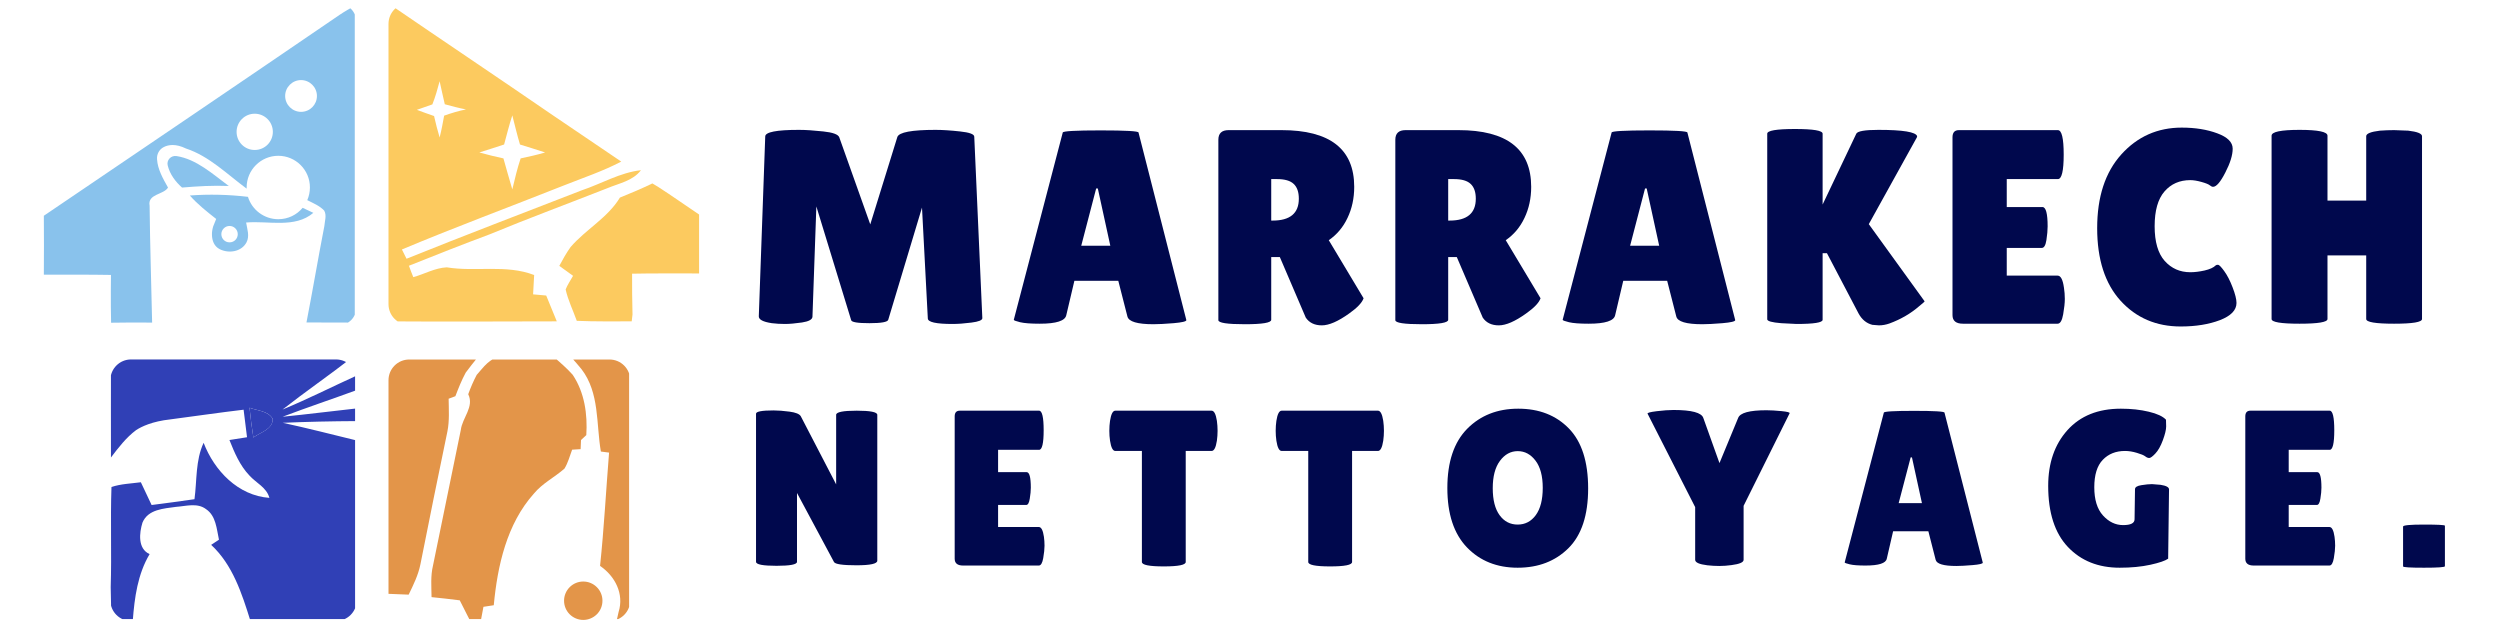
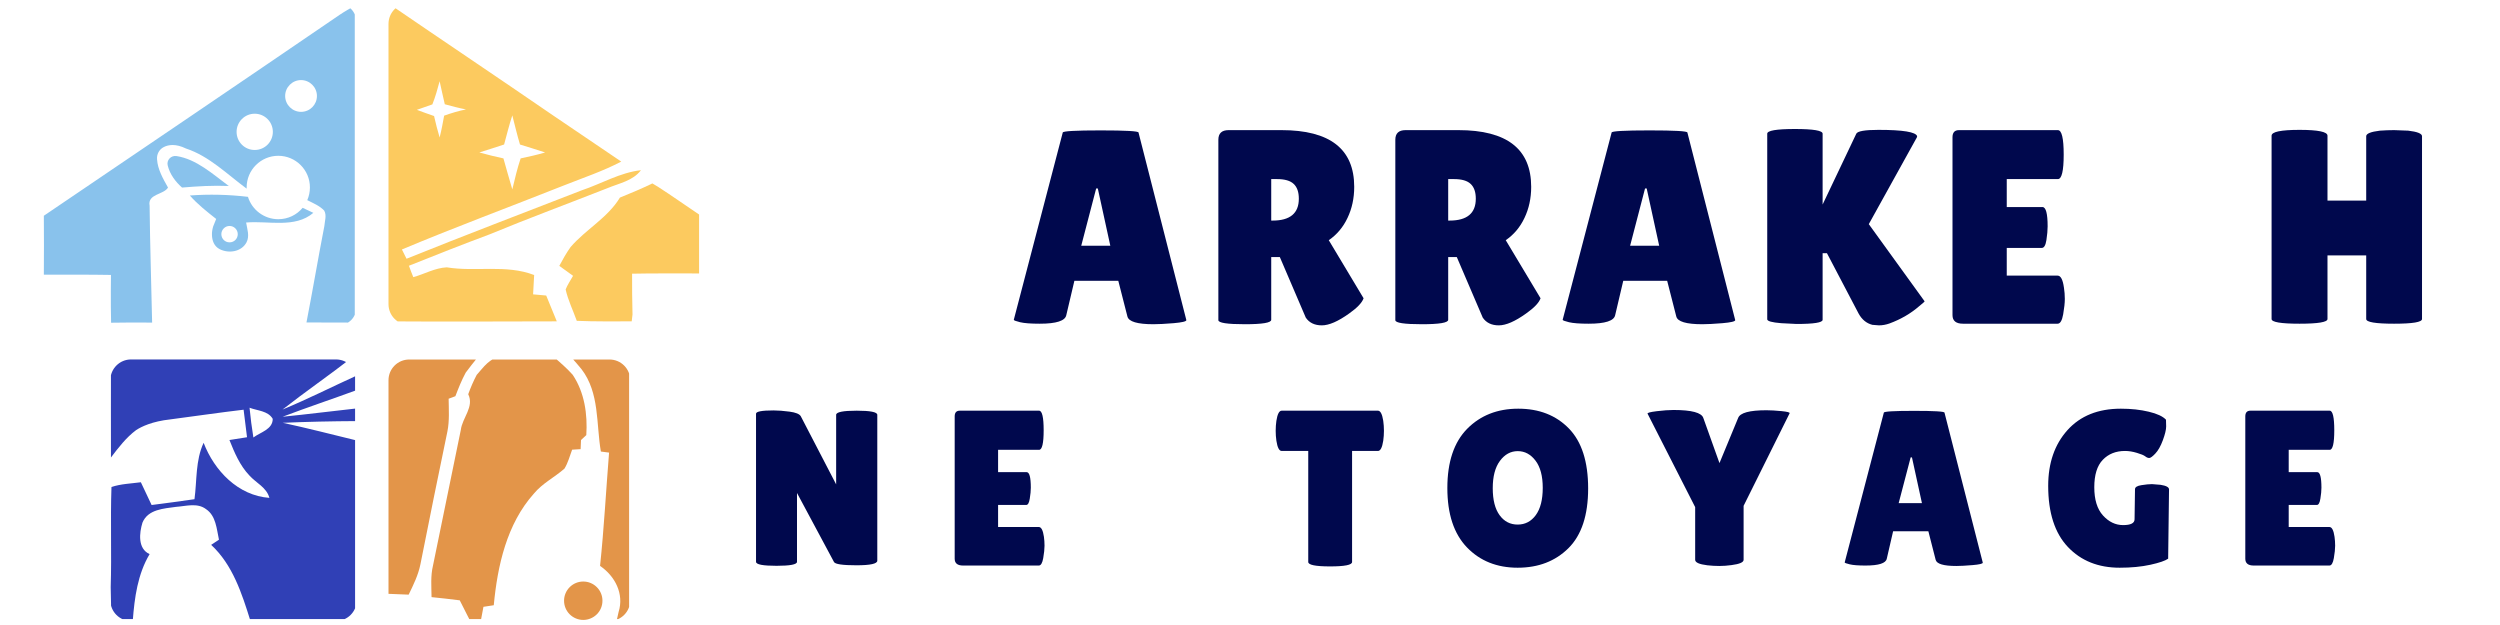
<svg xmlns="http://www.w3.org/2000/svg" width="600" zoomAndPan="magnify" viewBox="0 0 450 112.5" height="150" preserveAspectRatio="xMidYMid meet" version="1.0">
  <defs>
    <g />
    <clipPath id="66cdbbe56f">
      <path d="M 30 28 L 42 28 L 42 34 L 30 34 Z M 30 28 " clip-rule="nonzero" />
    </clipPath>
    <clipPath id="53b09ee7aa">
      <path d="M 7.859 3.75 L 7.859 55.5 C 7.859 57.148 9.195 58.488 10.848 58.488 L 61.102 58.488 C 62.75 58.488 64.09 57.148 64.09 55.5 L 64.09 3.75 C 64.09 2.098 62.75 0.762 61.102 0.762 L 10.848 0.762 C 9.195 0.762 7.859 2.098 7.859 3.75 Z M 7.859 3.75 " clip-rule="nonzero" />
    </clipPath>
    <clipPath id="31bc8d1580">
      <path d="M 34 35 L 57 35 L 57 46 L 34 46 Z M 34 35 " clip-rule="nonzero" />
    </clipPath>
    <clipPath id="9e35e7732d">
      <path d="M 7.859 3.75 L 7.859 55.5 C 7.859 57.148 9.195 58.488 10.848 58.488 L 61.102 58.488 C 62.75 58.488 64.09 57.148 64.09 55.5 L 64.09 3.75 C 64.09 2.098 62.75 0.762 61.102 0.762 L 10.848 0.762 C 9.195 0.762 7.859 2.098 7.859 3.75 Z M 7.859 3.75 " clip-rule="nonzero" />
    </clipPath>
    <clipPath id="85c8cb726e">
      <path d="M 7.859 0.762 L 63.859 0.762 L 63.859 58.258 L 7.859 58.258 Z M 7.859 0.762 " clip-rule="nonzero" />
    </clipPath>
    <clipPath id="0895e4aaa4">
      <path d="M 7.859 3.75 L 7.859 55.5 C 7.859 57.148 9.195 58.488 10.848 58.488 L 61.102 58.488 C 62.75 58.488 64.09 57.148 64.09 55.5 L 64.09 3.75 C 64.09 2.098 62.75 0.762 61.102 0.762 L 10.848 0.762 C 9.195 0.762 7.859 2.098 7.859 3.75 Z M 7.859 3.75 " clip-rule="nonzero" />
    </clipPath>
    <clipPath id="88800e1a7c">
      <path d="M 69.93 0.562 L 116 0.562 L 116 58 L 69.93 58 Z M 69.93 0.562 " clip-rule="nonzero" />
    </clipPath>
    <clipPath id="c40604c069">
      <path d="M 69.93 4.297 L 69.93 54.754 C 69.93 56.816 71.602 58.488 73.664 58.488 L 122.145 58.488 C 124.207 58.488 125.875 56.816 125.875 54.754 L 125.875 4.297 C 125.875 2.234 124.207 0.562 122.145 0.562 L 73.664 0.562 C 71.602 0.562 69.93 2.234 69.93 4.297 Z M 69.93 4.297 " clip-rule="nonzero" />
    </clipPath>
    <clipPath id="df3231647b">
      <path d="M 100 33 L 125.93 33 L 125.93 58 L 100 58 Z M 100 33 " clip-rule="nonzero" />
    </clipPath>
    <clipPath id="ba79f8d7e6">
-       <path d="M 69.93 4.297 L 69.93 54.754 C 69.93 56.816 71.602 58.488 73.664 58.488 L 122.145 58.488 C 124.207 58.488 125.875 56.816 125.875 54.754 L 125.875 4.297 C 125.875 2.234 124.207 0.562 122.145 0.562 L 73.664 0.562 C 71.602 0.562 69.93 2.234 69.93 4.297 Z M 69.93 4.297 " clip-rule="nonzero" />
+       <path d="M 69.93 4.297 L 69.93 54.754 C 69.93 56.816 71.602 58.488 73.664 58.488 L 122.145 58.488 C 124.207 58.488 125.875 56.816 125.875 54.754 L 125.875 4.297 L 73.664 0.562 C 71.602 0.562 69.93 2.234 69.93 4.297 Z M 69.93 4.297 " clip-rule="nonzero" />
    </clipPath>
    <clipPath id="f0afc77580">
      <path d="M 44 73 L 50 73 L 50 79 L 44 79 Z M 44 73 " clip-rule="nonzero" />
    </clipPath>
    <clipPath id="386cb1e75e">
      <path d="M 19.863 68.434 L 19.863 108.047 C 19.863 110.109 21.531 111.781 23.594 111.781 L 60.473 111.781 C 62.535 111.781 64.207 110.109 64.207 108.047 L 64.207 68.434 C 64.207 66.371 62.535 64.699 60.473 64.699 L 23.594 64.699 C 21.531 64.699 19.863 66.371 19.863 68.434 Z M 19.863 68.434 " clip-rule="nonzero" />
    </clipPath>
    <clipPath id="7742f71bfb">
      <path d="M 19.863 64.699 L 63.914 64.699 L 63.914 111.426 L 19.863 111.426 Z M 19.863 64.699 " clip-rule="nonzero" />
    </clipPath>
    <clipPath id="08b4dc0e01">
      <path d="M 19.863 68.434 L 19.863 108.047 C 19.863 110.109 21.531 111.781 23.594 111.781 L 60.473 111.781 C 62.535 111.781 64.207 110.109 64.207 108.047 L 64.207 68.434 C 64.207 66.371 62.535 64.699 60.473 64.699 L 23.594 64.699 C 21.531 64.699 19.863 66.371 19.863 68.434 Z M 19.863 68.434 " clip-rule="nonzero" />
    </clipPath>
    <clipPath id="38871775dc">
      <path d="M 69.93 64.711 L 86 64.711 L 86 108 L 69.93 108 Z M 69.93 64.711 " clip-rule="nonzero" />
    </clipPath>
    <clipPath id="39e5a9797b">
      <path d="M 69.93 68.445 L 69.93 108.047 C 69.93 110.109 71.602 111.781 73.664 111.781 L 109.707 111.781 C 111.77 111.781 113.441 110.109 113.441 108.047 L 113.441 68.445 C 113.441 66.383 111.77 64.711 109.707 64.711 L 73.664 64.711 C 71.602 64.711 69.93 66.383 69.93 68.445 Z M 69.93 68.445 " clip-rule="nonzero" />
    </clipPath>
    <clipPath id="7adc3a7eaa">
      <path d="M 77 64.711 L 106 64.711 L 106 111.426 L 77 111.426 Z M 77 64.711 " clip-rule="nonzero" />
    </clipPath>
    <clipPath id="fc4fa57bc4">
      <path d="M 69.93 68.445 L 69.93 108.047 C 69.93 110.109 71.602 111.781 73.664 111.781 L 109.707 111.781 C 111.77 111.781 113.441 110.109 113.441 108.047 L 113.441 68.445 C 113.441 66.383 111.77 64.711 109.707 64.711 L 73.664 64.711 C 71.602 64.711 69.93 66.383 69.93 68.445 Z M 69.93 68.445 " clip-rule="nonzero" />
    </clipPath>
    <clipPath id="015345b867">
      <path d="M 102 64.711 L 113.238 64.711 L 113.238 111.426 L 102 111.426 Z M 102 64.711 " clip-rule="nonzero" />
    </clipPath>
    <clipPath id="7dad4a35cc">
      <path d="M 69.93 68.445 L 69.93 108.047 C 69.93 110.109 71.602 111.781 73.664 111.781 L 109.707 111.781 C 111.77 111.781 113.441 110.109 113.441 108.047 L 113.441 68.445 C 113.441 66.383 111.77 64.711 109.707 64.711 L 73.664 64.711 C 71.602 64.711 69.93 66.383 69.93 68.445 Z M 69.93 68.445 " clip-rule="nonzero" />
    </clipPath>
    <clipPath id="9641d22242">
      <path d="M 101 104 L 109 104 L 109 111.426 L 101 111.426 Z M 101 104 " clip-rule="nonzero" />
    </clipPath>
    <clipPath id="e74e3e7c5d">
      <path d="M 69.93 68.445 L 69.93 108.047 C 69.93 110.109 71.602 111.781 73.664 111.781 L 109.707 111.781 C 111.77 111.781 113.441 110.109 113.441 108.047 L 113.441 68.445 C 113.441 66.383 111.77 64.711 109.707 64.711 L 73.664 64.711 C 71.602 64.711 69.93 66.383 69.93 68.445 Z M 69.93 68.445 " clip-rule="nonzero" />
    </clipPath>
  </defs>
  <g clip-path="url(#66cdbbe56f)">
    <g clip-path="url(#53b09ee7aa)">
      <path fill="#89c2ec" d="M 31.766 28.09 C 35.363 28.641 38.32 31.355 41.18 33.477 C 38.367 33.359 35.555 33.523 32.77 33.762 C 31.578 32.715 30.574 31.355 30.195 29.809 C 29.934 28.832 30.766 27.949 31.766 28.09 Z M 31.766 28.09 " fill-opacity="1" fill-rule="nonzero" />
    </g>
  </g>
  <g clip-path="url(#31bc8d1580)">
    <g clip-path="url(#9e35e7732d)">
      <path fill="#89c2ec" d="M 54.473 37.406 C 53.426 38.672 51.852 39.457 50.09 39.457 C 47.539 39.457 45.348 37.766 44.633 35.43 C 41.18 35.023 37.652 34.93 34.172 35.191 C 35.578 36.789 37.246 38.098 38.914 39.41 C 38.914 39.41 38.414 40.648 38.367 40.77 C 38.223 41.27 38.129 41.77 38.152 42.293 C 38.176 43.34 38.559 44.34 39.535 44.844 C 41.156 45.676 43.465 45.344 44.371 43.625 C 44.969 42.484 44.492 41.246 44.301 40.055 C 48.305 39.695 53.066 41.148 56.402 38.312 C 55.926 38.074 54.973 37.645 54.473 37.406 Z M 41.32 43.625 C 40.488 43.625 39.844 42.961 39.844 42.148 C 39.844 41.34 40.512 40.672 41.32 40.672 C 42.133 40.672 42.797 41.34 42.797 42.148 C 42.797 42.961 42.156 43.625 41.32 43.625 Z M 41.32 43.625 " fill-opacity="1" fill-rule="nonzero" />
    </g>
  </g>
  <g clip-path="url(#85c8cb726e)">
    <g clip-path="url(#0895e4aaa4)">
      <path fill="#89c2ec" d="M 64.051 0.93 C 63.074 1.477 62.098 2.023 61.168 2.645 C 52.211 8.77 43.227 14.867 34.246 20.969 C 25.477 26.926 16.684 32.883 7.891 38.836 C 7.918 42.363 7.918 45.914 7.891 49.441 C 11.918 49.441 15.945 49.418 19.973 49.488 C 19.973 50.441 19.973 51.395 19.949 52.348 C 19.949 54.254 19.949 56.184 19.996 58.09 C 22.449 58.043 24.906 58.043 27.383 58.066 C 27.238 51.062 27 44.031 26.93 37.027 C 26.523 34.883 29.457 35.074 30.242 33.762 C 29.336 32.141 28.383 30.5 28.266 28.664 C 28.191 27.758 28.668 26.875 29.48 26.473 C 30.312 26.043 31.625 25.828 33.48 26.734 C 37.676 28.117 40.895 31.379 44.395 33.953 C 44.395 33.883 44.395 33.809 44.395 33.738 C 44.395 30.594 46.945 28.043 50.09 28.043 C 53.234 28.043 55.785 30.594 55.785 33.738 C 55.785 34.547 55.617 35.312 55.309 36.027 C 56.379 36.574 57.523 37.027 58.359 37.91 C 58.836 38.766 58.453 39.789 58.383 40.695 C 57.262 46.461 56.285 52.277 55.164 58.043 C 58.094 58.043 61.051 58.043 64.004 58.066 C 64.172 39.027 64.078 19.965 64.051 0.93 Z M 45.848 26.996 C 44.039 26.996 42.586 25.543 42.586 23.73 C 42.586 21.945 44.039 20.469 45.848 20.469 C 47.637 20.469 49.113 21.922 49.113 23.73 C 49.113 25.543 47.66 26.996 45.848 26.996 Z M 54.188 20.133 C 52.617 20.133 51.328 18.848 51.328 17.273 C 51.328 15.703 52.617 14.414 54.188 14.414 C 55.762 14.414 57.047 15.703 57.047 17.273 C 57.047 18.848 55.785 20.133 54.188 20.133 Z M 54.188 20.133 " fill-opacity="1" fill-rule="nonzero" />
    </g>
  </g>
  <g clip-path="url(#88800e1a7c)">
    <g clip-path="url(#c40604c069)">
      <path fill="#fcca5f" d="M 69.629 4.566 C 69.629 3.23 69.723 1.898 69.84 0.562 C 79.73 7.332 89.691 14 99.578 20.793 C 103.652 23.555 107.727 26.32 111.824 29.086 C 108.512 30.824 104.988 31.992 101.508 33.375 C 91.785 37.234 81.992 40.855 72.344 44.906 C 72.559 45.336 72.965 46.145 73.176 46.574 C 83.637 42.355 94.191 38.352 104.723 34.254 C 108.273 33.062 111.609 31.062 115.375 30.633 C 113.922 32.562 111.418 32.992 109.324 33.875 C 102.246 36.66 95.145 39.281 88.117 42.188 C 83.258 44 78.418 45.906 73.605 47.836 C 73.797 48.359 74.18 49.387 74.391 49.887 C 76.395 49.336 78.301 48.219 80.422 48.121 C 85.641 48.98 91.07 47.551 96.148 49.504 C 96.074 50.672 96.004 51.816 95.957 52.984 C 96.742 53.055 97.527 53.125 98.316 53.195 C 98.957 54.746 99.602 56.293 100.223 57.844 C 90.047 57.867 79.848 57.914 69.676 57.844 C 69.602 40.043 69.602 22.293 69.629 4.566 Z M 79.133 14.621 C 78.754 16.027 78.371 17.434 77.824 18.793 C 76.895 19.102 75.965 19.434 75.035 19.77 C 76.059 20.148 77.086 20.531 78.133 20.887 C 78.418 22.176 78.754 23.461 79.133 24.746 C 79.469 23.438 79.707 22.125 79.945 20.816 C 81.23 20.363 82.543 19.957 83.875 19.695 C 82.59 19.457 81.328 19.102 80.062 18.766 C 79.73 17.387 79.445 16.004 79.133 14.621 Z M 90.738 26.012 C 89.262 26.512 87.758 26.965 86.281 27.441 C 87.711 27.844 89.164 28.203 90.617 28.512 C 91.168 30.371 91.645 32.254 92.215 34.09 C 92.668 32.207 93.098 30.348 93.715 28.512 C 95.195 28.203 96.672 27.871 98.125 27.441 C 96.625 26.941 95.098 26.488 93.598 26.012 C 93.074 24.27 92.668 22.508 92.215 20.77 C 91.645 22.508 91.215 24.27 90.738 26.012 Z M 90.738 26.012 " fill-opacity="1" fill-rule="nonzero" />
    </g>
  </g>
  <g clip-path="url(#df3231647b)">
    <g clip-path="url(#ba79f8d7e6)">
      <path fill="#fcca5f" d="M 111.586 35.566 C 113.539 34.777 115.52 33.945 117.426 33.016 C 117.688 33.184 118.234 33.492 118.496 33.66 C 120.973 35.254 123.379 36.973 125.836 38.613 C 125.836 42.141 125.836 45.691 125.836 49.219 C 121.809 49.242 117.805 49.172 113.777 49.266 C 113.754 51.719 113.801 54.148 113.852 56.605 C 113.828 56.914 113.754 57.535 113.707 57.844 C 110.418 57.844 107.105 57.891 103.82 57.75 C 103.152 55.867 102.246 54.055 101.816 52.102 C 102.152 51.242 102.699 50.457 103.152 49.648 C 102.316 49.051 101.508 48.457 100.672 47.859 C 101.293 46.691 101.938 45.547 102.699 44.477 C 105.438 41.285 109.371 39.234 111.586 35.566 Z M 111.586 35.566 " fill-opacity="1" fill-rule="nonzero" />
    </g>
  </g>
  <g clip-path="url(#f0afc77580)">
    <g clip-path="url(#386cb1e75e)">
-       <path fill="#3040b6" d="M 44.918 73.391 C 46.324 73.938 48.254 73.938 49.09 75.391 C 49.137 77.297 46.848 77.82 45.609 78.75 C 45.324 76.965 45.086 75.176 44.918 73.391 Z M 44.918 73.391 " fill-opacity="1" fill-rule="nonzero" />
-     </g>
+       </g>
  </g>
  <g clip-path="url(#7742f71bfb)">
    <g clip-path="url(#08b4dc0e01)">
      <path fill="#3040b6" d="M 64.078 73.531 C 59.668 74.008 55.285 74.582 50.875 75.012 C 55.262 73.344 59.715 71.863 64.125 70.246 C 64.102 69.387 64.078 68.527 64.051 67.672 C 59.668 69.672 55.332 71.863 50.852 73.723 C 54.949 70.508 59.262 67.551 63.387 64.336 C 48.922 64.312 34.434 64.336 19.973 64.336 C 19.949 70.34 19.973 76.344 19.973 82.348 C 21.309 80.586 22.711 78.75 24.5 77.418 C 25.453 76.797 27.383 75.844 30.672 75.488 C 35.055 74.914 39.438 74.27 43.848 73.746 C 44.039 75.414 44.254 77.059 44.465 78.703 C 43.418 78.871 42.348 79.035 41.297 79.203 C 42.203 81.469 43.18 83.801 44.895 85.59 C 46.109 86.945 47.992 87.734 48.492 89.617 C 42.848 89.211 38.582 84.73 36.652 79.703 C 35.176 82.871 35.461 86.469 35.008 89.855 C 32.434 90.234 29.859 90.57 27.289 90.902 C 26.645 89.543 26 88.164 25.355 86.805 C 23.594 87.043 21.758 87.09 20.066 87.66 C 19.852 93.668 20.117 99.672 19.926 105.676 C 19.996 107.676 19.996 109.656 19.996 111.656 C 21.309 111.656 22.594 111.656 23.902 111.68 C 24.215 107.559 24.785 103.34 26.93 99.742 C 24.762 98.766 25.07 95.93 25.645 94.07 C 26.645 91.664 29.48 91.547 31.695 91.234 C 33.457 91.117 35.508 90.449 37.082 91.641 C 38.891 92.855 38.988 95.215 39.414 97.145 C 38.938 97.453 38.461 97.766 38.008 98.074 C 41.871 101.648 43.539 106.82 45.062 111.703 C 51.426 111.656 57.785 111.773 64.148 111.656 C 64.148 100.863 64.125 90.07 64.148 79.273 C 59.738 78.203 55.332 77.059 50.898 76.105 C 55.309 75.914 59.738 75.82 64.148 75.797 C 64.102 75.035 64.078 74.27 64.078 73.531 Z M 45.609 78.75 C 45.324 76.965 45.086 75.176 44.918 73.391 C 46.324 73.938 48.254 73.938 49.09 75.391 C 49.113 77.297 46.824 77.82 45.609 78.75 Z M 45.609 78.75 " fill-opacity="1" fill-rule="nonzero" />
    </g>
  </g>
  <g clip-path="url(#38871775dc)">
    <g clip-path="url(#39e5a9797b)">
      <path fill="#e39549" d="M 69.484 64.383 C 74.965 64.266 80.469 64.266 85.949 64.359 C 85.234 65.266 84.496 66.145 83.828 67.074 C 83.09 68.434 82.516 69.887 81.969 71.316 C 81.66 71.438 81.039 71.648 80.754 71.77 C 80.777 73.723 80.922 75.699 80.539 77.633 C 78.895 85.59 77.25 93.57 75.68 101.555 C 75.297 103.484 74.418 105.27 73.559 107.035 C 72.176 106.984 70.77 106.914 69.391 106.867 C 69.676 92.691 69.461 78.535 69.484 64.383 Z M 69.484 64.383 " fill-opacity="1" fill-rule="nonzero" />
    </g>
  </g>
  <g clip-path="url(#7adc3a7eaa)">
    <g clip-path="url(#fc4fa57bc4)">
      <path fill="#e39549" d="M 85.805 67.48 C 86.996 66.172 88.211 64.266 90.215 64.312 C 93.383 64.215 96.551 64.359 99.719 64.289 C 100.887 65.289 102.055 66.312 103.082 67.457 C 105.223 70.648 105.773 74.559 105.535 78.32 C 105.297 78.535 104.82 78.965 104.582 79.203 C 104.559 79.609 104.535 80.418 104.512 80.848 C 104.129 80.871 103.367 80.918 102.984 80.941 C 102.555 82.086 102.246 83.301 101.602 84.352 C 99.816 85.922 97.625 86.996 96.098 88.852 C 91.215 94.309 89.547 101.84 88.879 108.941 C 88.262 109.035 87.641 109.129 87.02 109.227 C 86.879 110.035 86.711 110.82 86.566 111.633 C 85.879 111.609 85.188 111.586 84.496 111.488 C 84.375 111.273 84.16 110.82 84.043 110.605 C 83.613 109.75 83.184 108.891 82.754 108.059 C 81.062 107.844 79.371 107.652 77.68 107.484 C 77.656 105.578 77.488 103.648 77.941 101.793 C 79.633 93.668 81.254 85.52 82.945 77.395 C 83.207 75.199 85.402 73.223 84.281 70.961 C 84.711 69.77 85.211 68.602 85.805 67.48 Z M 85.805 67.48 " fill-opacity="1" fill-rule="nonzero" />
    </g>
  </g>
  <g clip-path="url(#015345b867)">
    <g clip-path="url(#7dad4a35cc)">
      <path fill="#e39549" d="M 102.867 64.359 C 106.441 64.383 110.062 64.051 113.613 64.551 C 113.73 80.227 113.613 95.906 113.66 111.586 C 112.777 111.609 111.895 111.609 111.016 111.633 C 111.109 111.273 111.277 110.535 111.348 110.156 C 112.371 106.891 110.703 103.699 108.012 101.863 C 108.727 95.07 109.086 88.258 109.633 81.469 C 109.25 81.418 108.512 81.324 108.156 81.277 C 107.297 76.297 107.941 70.723 104.676 66.457 C 104.105 65.742 103.484 65.051 102.867 64.359 Z M 102.867 64.359 " fill-opacity="1" fill-rule="nonzero" />
    </g>
  </g>
  <g clip-path="url(#9641d22242)">
    <g clip-path="url(#e74e3e7c5d)">
      <path fill="#e39549" d="M 108.441 108.129 C 108.441 108.586 108.355 109.027 108.18 109.453 C 108.004 109.875 107.754 110.25 107.43 110.574 C 107.105 110.895 106.73 111.145 106.309 111.32 C 105.887 111.496 105.445 111.586 104.984 111.586 C 104.527 111.586 104.086 111.496 103.664 111.32 C 103.242 111.145 102.867 110.895 102.543 110.574 C 102.219 110.25 101.969 109.875 101.793 109.453 C 101.617 109.027 101.531 108.586 101.531 108.129 C 101.531 107.672 101.617 107.23 101.793 106.809 C 101.969 106.383 102.219 106.012 102.543 105.688 C 102.867 105.363 103.242 105.113 103.664 104.938 C 104.086 104.762 104.527 104.676 104.984 104.676 C 105.445 104.676 105.887 104.762 106.309 104.938 C 106.73 105.113 107.105 105.363 107.43 105.688 C 107.754 106.012 108.004 106.383 108.18 106.809 C 108.355 107.23 108.441 107.672 108.441 108.129 Z M 108.441 108.129 " fill-opacity="1" fill-rule="nonzero" />
    </g>
  </g>
  <g fill="#00084d" fill-opacity="1">
    <g transform="translate(134.101, 58.267)">
      <g>
-         <path d="M 37.344 0.047 C 34.383 0.047 32.906 -0.285 32.906 -0.953 L 31.859 -20.906 L 25.781 -0.703 C 25.656 -0.297 24.531 -0.094 22.406 -0.094 C 20.281 -0.094 19.18 -0.273 19.109 -0.641 L 12.844 -21.109 L 12.141 -1.25 C 12.109 -0.75 11.477 -0.406 10.25 -0.219 C 9.02 -0.039 8 0.047 7.188 0.047 C 6.375 0.047 5.586 0 4.828 -0.094 C 3.234 -0.332 2.453 -0.75 2.484 -1.344 L 3.641 -33.703 C 3.641 -34.492 5.66 -34.891 9.703 -34.891 C 10.898 -34.891 12.359 -34.797 14.078 -34.609 C 15.805 -34.43 16.77 -34.078 16.969 -33.547 L 22.547 -17.875 L 27.422 -33.609 C 27.723 -34.461 30.016 -34.891 34.297 -34.891 C 35.523 -34.891 36.992 -34.797 38.703 -34.609 C 40.41 -34.43 41.266 -34.113 41.266 -33.656 L 42.719 -1 C 42.719 -0.633 42.066 -0.367 40.766 -0.203 C 39.473 -0.035 38.332 0.047 37.344 0.047 Z M 37.344 0.047 " />
-       </g>
+         </g>
    </g>
  </g>
  <g fill="#00084d" fill-opacity="1">
    <g transform="translate(181.732, 58.267)">
      <g>
        <path d="M 25.891 0.094 C 23.004 0.094 21.441 -0.367 21.203 -1.297 L 19.562 -7.719 L 11.656 -7.719 L 10.203 -1.547 C 10.004 -0.516 8.41 0 5.422 0 C 3.828 0 2.648 -0.086 1.891 -0.266 C 1.129 -0.453 0.75 -0.598 0.75 -0.703 L 9.562 -34.406 C 9.562 -34.664 11.832 -34.797 16.375 -34.797 C 20.926 -34.797 23.203 -34.664 23.203 -34.406 L 31.812 -0.641 C 31.812 -0.41 31.047 -0.227 29.516 -0.094 C 27.992 0.031 26.785 0.094 25.891 0.094 Z M 12.891 -14.031 L 18.125 -14.031 L 15.875 -24.344 L 15.578 -24.344 Z M 12.891 -14.031 " />
      </g>
    </g>
  </g>
  <g fill="#00084d" fill-opacity="1">
    <g transform="translate(216.821, 58.267)">
      <g>
        <path d="M 12 -0.703 C 12 -0.172 10.422 0.094 7.266 0.094 C 4.078 0.094 2.484 -0.148 2.484 -0.641 L 2.484 -33.109 C 2.484 -34.266 3.098 -34.844 4.328 -34.844 L 13.844 -34.844 C 22.57 -34.844 26.938 -31.441 26.938 -24.641 C 26.938 -22.586 26.535 -20.723 25.734 -19.047 C 24.941 -17.367 23.816 -16.031 22.359 -15.031 L 28.625 -4.578 C 28.352 -3.785 27.488 -2.875 26.031 -1.844 C 24.039 -0.414 22.398 0.297 21.109 0.297 C 19.816 0.297 18.852 -0.164 18.219 -1.094 L 13.547 -12 L 12 -12 Z M 12 -26.031 L 12 -18.562 L 12.25 -18.562 C 15.395 -18.562 16.969 -19.875 16.969 -22.5 C 16.969 -23.695 16.66 -24.582 16.047 -25.156 C 15.441 -25.738 14.441 -26.031 13.047 -26.031 Z M 12 -26.031 " />
      </g>
    </g>
  </g>
  <g fill="#00084d" fill-opacity="1">
    <g transform="translate(248.675, 58.267)">
      <g>
        <path d="M 12 -0.703 C 12 -0.172 10.422 0.094 7.266 0.094 C 4.078 0.094 2.484 -0.148 2.484 -0.641 L 2.484 -33.109 C 2.484 -34.266 3.098 -34.844 4.328 -34.844 L 13.844 -34.844 C 22.57 -34.844 26.938 -31.441 26.938 -24.641 C 26.938 -22.586 26.535 -20.723 25.734 -19.047 C 24.941 -17.367 23.816 -16.031 22.359 -15.031 L 28.625 -4.578 C 28.352 -3.785 27.488 -2.875 26.031 -1.844 C 24.039 -0.414 22.398 0.297 21.109 0.297 C 19.816 0.297 18.852 -0.164 18.219 -1.094 L 13.547 -12 L 12 -12 Z M 12 -26.031 L 12 -18.562 L 12.25 -18.562 C 15.395 -18.562 16.969 -19.875 16.969 -22.5 C 16.969 -23.695 16.66 -24.582 16.047 -25.156 C 15.441 -25.738 14.441 -26.031 13.047 -26.031 Z M 12 -26.031 " />
      </g>
    </g>
  </g>
  <g fill="#00084d" fill-opacity="1">
    <g transform="translate(280.529, 58.267)">
      <g>
        <path d="M 25.891 0.094 C 23.004 0.094 21.441 -0.367 21.203 -1.297 L 19.562 -7.719 L 11.656 -7.719 L 10.203 -1.547 C 10.004 -0.516 8.41 0 5.422 0 C 3.828 0 2.648 -0.086 1.891 -0.266 C 1.129 -0.453 0.75 -0.598 0.75 -0.703 L 9.562 -34.406 C 9.562 -34.664 11.832 -34.797 16.375 -34.797 C 20.926 -34.797 23.203 -34.664 23.203 -34.406 L 31.812 -0.641 C 31.812 -0.41 31.047 -0.227 29.516 -0.094 C 27.992 0.031 26.785 0.094 25.891 0.094 Z M 12.891 -14.031 L 18.125 -14.031 L 15.875 -24.344 L 15.578 -24.344 Z M 12.891 -14.031 " />
      </g>
    </g>
  </g>
  <g fill="#00084d" fill-opacity="1">
    <g transform="translate(315.618, 58.267)">
      <g>
        <path d="M 12.453 -0.703 C 12.453 -0.203 10.891 0.047 7.766 0.047 L 4.984 -0.094 C 3.316 -0.227 2.484 -0.461 2.484 -0.797 L 2.484 -34.203 C 2.484 -34.766 4.145 -35.047 7.469 -35.047 C 10.789 -35.047 12.453 -34.766 12.453 -34.203 L 12.453 -21.453 L 18.516 -34.203 C 18.742 -34.66 20.07 -34.891 22.5 -34.891 C 26.914 -34.891 29.238 -34.508 29.469 -33.75 C 29.469 -33.688 29.453 -33.617 29.422 -33.547 L 20.766 -17.922 L 30.812 -4.031 C 30.812 -3.969 30.5 -3.688 29.875 -3.188 C 28.344 -1.852 26.551 -0.805 24.5 -0.047 C 23.863 0.18 23.227 0.297 22.594 0.297 L 21.406 0.203 C 20.344 -0.066 19.516 -0.75 18.922 -1.844 L 13.234 -12.688 L 12.453 -12.688 Z M 12.453 -0.703 " />
      </g>
    </g>
  </g>
  <g fill="#00084d" fill-opacity="1">
    <g transform="translate(348.965, 58.267)">
      <g>
        <path d="M 18.672 -21 C 19.297 -21 19.609 -19.836 19.609 -17.516 C 19.609 -16.828 19.535 -16.008 19.391 -15.062 C 19.242 -14.113 18.969 -13.641 18.562 -13.641 L 12.25 -13.641 L 12.25 -8.656 L 21.406 -8.656 C 21.969 -8.656 22.348 -7.926 22.547 -6.469 C 22.648 -5.844 22.703 -5.172 22.703 -4.453 C 22.703 -3.742 22.602 -2.82 22.406 -1.688 C 22.207 -0.562 21.875 0 21.406 0 L 4.375 0 C 3.113 0 2.484 -0.516 2.484 -1.547 L 2.484 -33.547 C 2.484 -34.41 2.867 -34.844 3.641 -34.844 L 21.453 -34.844 C 22.148 -34.844 22.5 -33.375 22.5 -30.438 C 22.5 -27.5 22.148 -26.031 21.453 -26.031 L 12.25 -26.031 L 12.25 -21 Z M 18.672 -21 " />
      </g>
    </g>
  </g>
  <g fill="#00084d" fill-opacity="1">
    <g transform="translate(375.991, 58.267)">
      <g>
-         <path d="M 16.719 -35.297 C 19.145 -35.297 21.281 -34.953 23.125 -34.266 C 24.969 -33.586 25.891 -32.664 25.891 -31.5 C 25.891 -30.344 25.445 -28.91 24.562 -27.203 C 23.688 -25.492 22.953 -24.641 22.359 -24.641 C 22.191 -24.641 22 -24.727 21.781 -24.906 C 21.562 -25.094 21.062 -25.297 20.281 -25.516 C 19.5 -25.734 18.828 -25.844 18.266 -25.844 C 16.336 -25.844 14.785 -25.16 13.609 -23.797 C 12.43 -22.43 11.844 -20.348 11.844 -17.547 C 11.844 -14.742 12.445 -12.66 13.656 -11.297 C 14.875 -9.941 16.41 -9.266 18.266 -9.266 C 19.035 -9.266 19.891 -9.367 20.828 -9.578 C 21.773 -9.797 22.445 -10.102 22.844 -10.5 C 22.914 -10.57 23.051 -10.609 23.25 -10.609 C 23.445 -10.609 23.816 -10.234 24.359 -9.484 C 24.91 -8.734 25.414 -7.754 25.875 -6.547 C 26.344 -5.336 26.578 -4.398 26.578 -3.734 C 26.578 -2.441 25.582 -1.41 23.594 -0.641 C 21.602 0.117 19.25 0.5 16.531 0.5 C 12.145 0.5 8.539 -1.039 5.719 -4.125 C 2.906 -7.219 1.5 -11.578 1.5 -17.203 C 1.5 -22.828 2.945 -27.25 5.844 -30.469 C 8.75 -33.688 12.375 -35.297 16.719 -35.297 Z M 16.719 -35.297 " />
-       </g>
+         </g>
    </g>
  </g>
  <g fill="#00084d" fill-opacity="1">
    <g transform="translate(406.401, 58.267)">
      <g>
        <path d="M 29.562 -0.844 C 29.562 -0.281 27.883 0 24.531 0 C 21.188 0 19.516 -0.281 19.516 -0.844 L 19.516 -12.297 L 12.547 -12.297 L 12.547 -0.844 C 12.547 -0.281 10.867 0 7.516 0 C 4.16 0 2.484 -0.281 2.484 -0.844 L 2.484 -33.844 C 2.484 -34.539 4.16 -34.891 7.516 -34.891 C 10.867 -34.891 12.547 -34.539 12.547 -33.844 L 12.547 -22.156 L 19.516 -22.156 L 19.516 -33.75 C 19.516 -34.219 20.344 -34.551 22 -34.75 C 22.863 -34.812 23.711 -34.844 24.547 -34.844 L 27.078 -34.75 C 28.734 -34.551 29.562 -34.219 29.562 -33.75 Z M 29.562 -0.844 " />
      </g>
    </g>
  </g>
  <g fill="#00084d" fill-opacity="1">
    <g transform="translate(134.101, 101.798)">
      <g>
        <path d="M 23.812 -0.875 C 23.812 -0.32 22.562 -0.047 20.062 -0.047 C 17.57 -0.047 16.223 -0.242 16.016 -0.641 L 9.359 -13.062 L 9.359 -0.672 C 9.359 -0.191 8.129 0.047 5.672 0.047 C 3.211 0.047 1.984 -0.191 1.984 -0.672 L 1.984 -27.328 C 1.984 -27.723 3.035 -27.922 5.141 -27.922 C 5.961 -27.922 6.922 -27.848 8.016 -27.703 C 9.117 -27.555 9.789 -27.285 10.031 -26.891 L 16.406 -14.609 L 16.406 -27.125 C 16.406 -27.625 17.641 -27.875 20.109 -27.875 C 22.578 -27.875 23.812 -27.625 23.812 -27.125 Z M 23.812 -0.875 " />
      </g>
    </g>
  </g>
  <g fill="#00084d" fill-opacity="1">
    <g transform="translate(169.859, 101.798)">
      <g>
        <path d="M 14.938 -16.812 C 15.438 -16.812 15.688 -15.879 15.688 -14.016 C 15.688 -13.461 15.625 -12.805 15.5 -12.047 C 15.383 -11.285 15.172 -10.906 14.859 -10.906 L 9.797 -10.906 L 9.797 -6.938 L 17.125 -6.938 C 17.57 -6.938 17.879 -6.348 18.047 -5.172 C 18.117 -4.672 18.156 -4.133 18.156 -3.562 C 18.156 -2.988 18.078 -2.25 17.922 -1.344 C 17.766 -0.445 17.5 0 17.125 0 L 3.5 0 C 2.488 0 1.984 -0.41 1.984 -1.234 L 1.984 -26.844 C 1.984 -27.531 2.289 -27.875 2.906 -27.875 L 17.172 -27.875 C 17.723 -27.875 18 -26.695 18 -24.344 C 18 -22 17.723 -20.828 17.172 -20.828 L 9.797 -20.828 L 9.797 -16.812 Z M 14.938 -16.812 " />
      </g>
    </g>
  </g>
  <g fill="#00084d" fill-opacity="1">
    <g transform="translate(199.446, 101.798)">
      <g>
+         </g>
+     </g>
+   </g>
+   <g fill="#00084d" fill-opacity="1">
+     <g transform="translate(229.39, 101.798)">
+       <g>
        <path d="M 13.984 -0.641 C 13.984 -0.109 12.664 0.156 10.031 0.156 C 7.406 0.156 6.094 -0.109 6.094 -0.641 L 6.094 -20.625 L 1.312 -20.625 C 0.863 -20.625 0.547 -21.238 0.359 -22.469 C 0.273 -23.051 0.234 -23.645 0.234 -24.25 C 0.234 -24.863 0.273 -25.461 0.359 -26.047 C 0.547 -27.266 0.863 -27.875 1.312 -27.875 L 18.641 -27.875 C 19.086 -27.875 19.406 -27.266 19.594 -26.047 C 19.676 -25.461 19.719 -24.863 19.719 -24.25 C 19.719 -23.645 19.676 -23.051 19.594 -22.469 C 19.406 -21.238 19.086 -20.625 18.641 -20.625 L 13.984 -20.625 Z M 13.984 -0.641 " />
      </g>
    </g>
  </g>
  <g fill="#00084d" fill-opacity="1">
-     <g transform="translate(229.39, 101.798)">
-       <g>
-         <path d="M 13.984 -0.641 C 13.984 -0.109 12.664 0.156 10.031 0.156 C 7.406 0.156 6.094 -0.109 6.094 -0.641 L 6.094 -20.625 L 1.312 -20.625 C 0.863 -20.625 0.547 -21.238 0.359 -22.469 C 0.273 -23.051 0.234 -23.645 0.234 -24.25 C 0.234 -24.863 0.273 -25.461 0.359 -26.047 C 0.547 -27.266 0.863 -27.875 1.312 -27.875 L 18.641 -27.875 C 19.086 -27.875 19.406 -27.266 19.594 -26.047 C 19.676 -25.461 19.719 -24.863 19.719 -24.25 C 19.719 -23.645 19.676 -23.051 19.594 -22.469 C 19.406 -21.238 19.086 -20.625 18.641 -20.625 L 13.984 -20.625 Z M 13.984 -0.641 " />
-       </g>
-     </g>
-   </g>
-   <g fill="#00084d" fill-opacity="1">
    <g transform="translate(259.335, 101.798)">
      <g>
        <path d="M 13.844 0.391 C 10.113 0.391 7.07 -0.828 4.719 -3.266 C 2.363 -5.711 1.188 -9.273 1.188 -13.953 C 1.188 -18.641 2.375 -22.191 4.75 -24.609 C 7.133 -27.023 10.203 -28.234 13.953 -28.234 C 17.711 -28.234 20.75 -27.047 23.062 -24.672 C 25.375 -22.297 26.531 -18.695 26.531 -13.875 C 26.531 -9.062 25.348 -5.477 22.984 -3.125 C 20.617 -0.781 17.57 0.391 13.844 0.391 Z M 13.859 -20.594 C 12.586 -20.594 11.52 -20.008 10.656 -18.844 C 9.789 -17.676 9.359 -16.035 9.359 -13.922 C 9.359 -11.805 9.77 -10.188 10.594 -9.062 C 11.414 -7.938 12.5 -7.375 13.844 -7.375 C 15.188 -7.375 16.273 -7.941 17.109 -9.078 C 17.941 -10.223 18.359 -11.859 18.359 -13.984 C 18.359 -16.109 17.926 -17.738 17.062 -18.875 C 16.195 -20.02 15.129 -20.594 13.859 -20.594 Z M 13.859 -20.594 " />
      </g>
    </g>
  </g>
  <g fill="#00084d" fill-opacity="1">
    <g transform="translate(297.005, 101.798)">
      <g>
        <path d="M 15.859 -26.562 C 16.203 -27.488 17.898 -27.953 20.953 -27.953 C 21.723 -27.953 22.629 -27.898 23.672 -27.797 C 24.723 -27.691 25.207 -27.562 25.125 -27.406 L 16.844 -10.75 L 16.844 -1.031 C 16.844 -0.582 16.113 -0.266 14.656 -0.078 C 13.914 0.023 13.188 0.078 12.469 0.078 C 11.75 0.078 11.031 0.035 10.312 -0.047 C 8.852 -0.223 8.125 -0.551 8.125 -1.031 L 8.125 -10.516 L -0.438 -27.328 C -0.539 -27.484 0 -27.633 1.188 -27.781 C 2.383 -27.926 3.395 -28 4.219 -28 C 7.488 -28 9.281 -27.52 9.594 -26.562 L 12.5 -18.438 Z M 15.859 -26.562 " />
      </g>
    </g>
  </g>
  <g fill="#00084d" fill-opacity="1">
    <g transform="translate(331.449, 101.798)">
      <g>
        <path d="M 20.703 0.078 C 18.398 0.078 17.156 -0.289 16.969 -1.031 L 15.656 -6.172 L 9.312 -6.172 L 8.172 -1.234 C 8.004 -0.41 6.727 0 4.344 0 C 3.062 0 2.113 -0.07 1.5 -0.219 C 0.895 -0.363 0.594 -0.477 0.594 -0.562 L 7.641 -27.516 C 7.641 -27.734 9.457 -27.844 13.094 -27.844 C 16.738 -27.844 18.562 -27.734 18.562 -27.516 L 25.453 -0.516 C 25.453 -0.328 24.836 -0.18 23.609 -0.078 C 22.391 0.023 21.422 0.078 20.703 0.078 Z M 10.312 -11.234 L 14.5 -11.234 L 12.703 -19.469 L 12.469 -19.469 Z M 10.312 -11.234 " />
      </g>
    </g>
  </g>
  <g fill="#00084d" fill-opacity="1">
    <g transform="translate(367.487, 101.798)">
      <g>
        <path d="M 16.734 -8.328 L 16.812 -13.734 C 16.812 -14.109 17.195 -14.352 17.969 -14.469 C 18.738 -14.594 19.375 -14.656 19.875 -14.656 L 21.422 -14.531 C 22.43 -14.375 22.938 -14.098 22.938 -13.703 L 22.781 -1.234 C 22.25 -0.859 21.18 -0.492 19.578 -0.141 C 17.973 0.211 16.133 0.391 14.062 0.391 C 10.207 0.391 7.098 -0.852 4.734 -3.344 C 2.367 -5.844 1.188 -9.508 1.188 -14.344 C 1.188 -18.457 2.344 -21.801 4.656 -24.375 C 6.969 -26.945 10.172 -28.234 14.266 -28.234 C 16.117 -28.234 17.797 -28.051 19.297 -27.688 C 20.797 -27.332 21.828 -26.852 22.391 -26.25 C 22.41 -26.031 22.422 -25.629 22.422 -25.047 C 22.422 -24.461 22.223 -23.633 21.828 -22.562 C 21.43 -21.488 20.977 -20.688 20.469 -20.156 C 19.969 -19.625 19.602 -19.359 19.375 -19.359 C 19.145 -19.359 18.906 -19.457 18.656 -19.656 C 18.406 -19.852 17.906 -20.062 17.156 -20.281 C 16.414 -20.508 15.703 -20.625 15.016 -20.625 C 13.367 -20.625 12.035 -20.094 11.016 -19.031 C 9.992 -17.969 9.484 -16.32 9.484 -14.094 C 9.484 -11.863 10.004 -10.172 11.047 -9.016 C 12.098 -7.859 13.305 -7.281 14.672 -7.281 C 16.047 -7.281 16.734 -7.629 16.734 -8.328 Z M 16.734 -8.328 " />
      </g>
    </g>
  </g>
  <g fill="#00084d" fill-opacity="1">
    <g transform="translate(402.17, 101.798)">
      <g>
        <path d="M 14.938 -16.812 C 15.438 -16.812 15.688 -15.879 15.688 -14.016 C 15.688 -13.461 15.625 -12.805 15.5 -12.047 C 15.383 -11.285 15.172 -10.906 14.859 -10.906 L 9.797 -10.906 L 9.797 -6.938 L 17.125 -6.938 C 17.57 -6.938 17.879 -6.348 18.047 -5.172 C 18.117 -4.672 18.156 -4.133 18.156 -3.562 C 18.156 -2.988 18.078 -2.25 17.922 -1.344 C 17.766 -0.445 17.5 0 17.125 0 L 3.5 0 C 2.488 0 1.984 -0.41 1.984 -1.234 L 1.984 -26.844 C 1.984 -27.531 2.289 -27.875 2.906 -27.875 L 17.172 -27.875 C 17.723 -27.875 18 -26.695 18 -24.344 C 18 -22 17.723 -20.828 17.172 -20.828 L 9.797 -20.828 L 9.797 -16.812 Z M 14.938 -16.812 " />
      </g>
    </g>
  </g>
  <g fill="#00084d" fill-opacity="1">
    <g transform="translate(431.756, 101.798)">
      <g>
-         <path d="M 8.328 0.125 C 8.328 0.301 7.07 0.391 4.562 0.391 C 2.051 0.391 0.797 0.312 0.797 0.156 L 0.797 -7.016 C 0.797 -7.254 2.051 -7.375 4.562 -7.375 C 7.07 -7.375 8.328 -7.305 8.328 -7.172 Z M 8.328 0.125 " />
-       </g>
+         </g>
    </g>
  </g>
</svg>